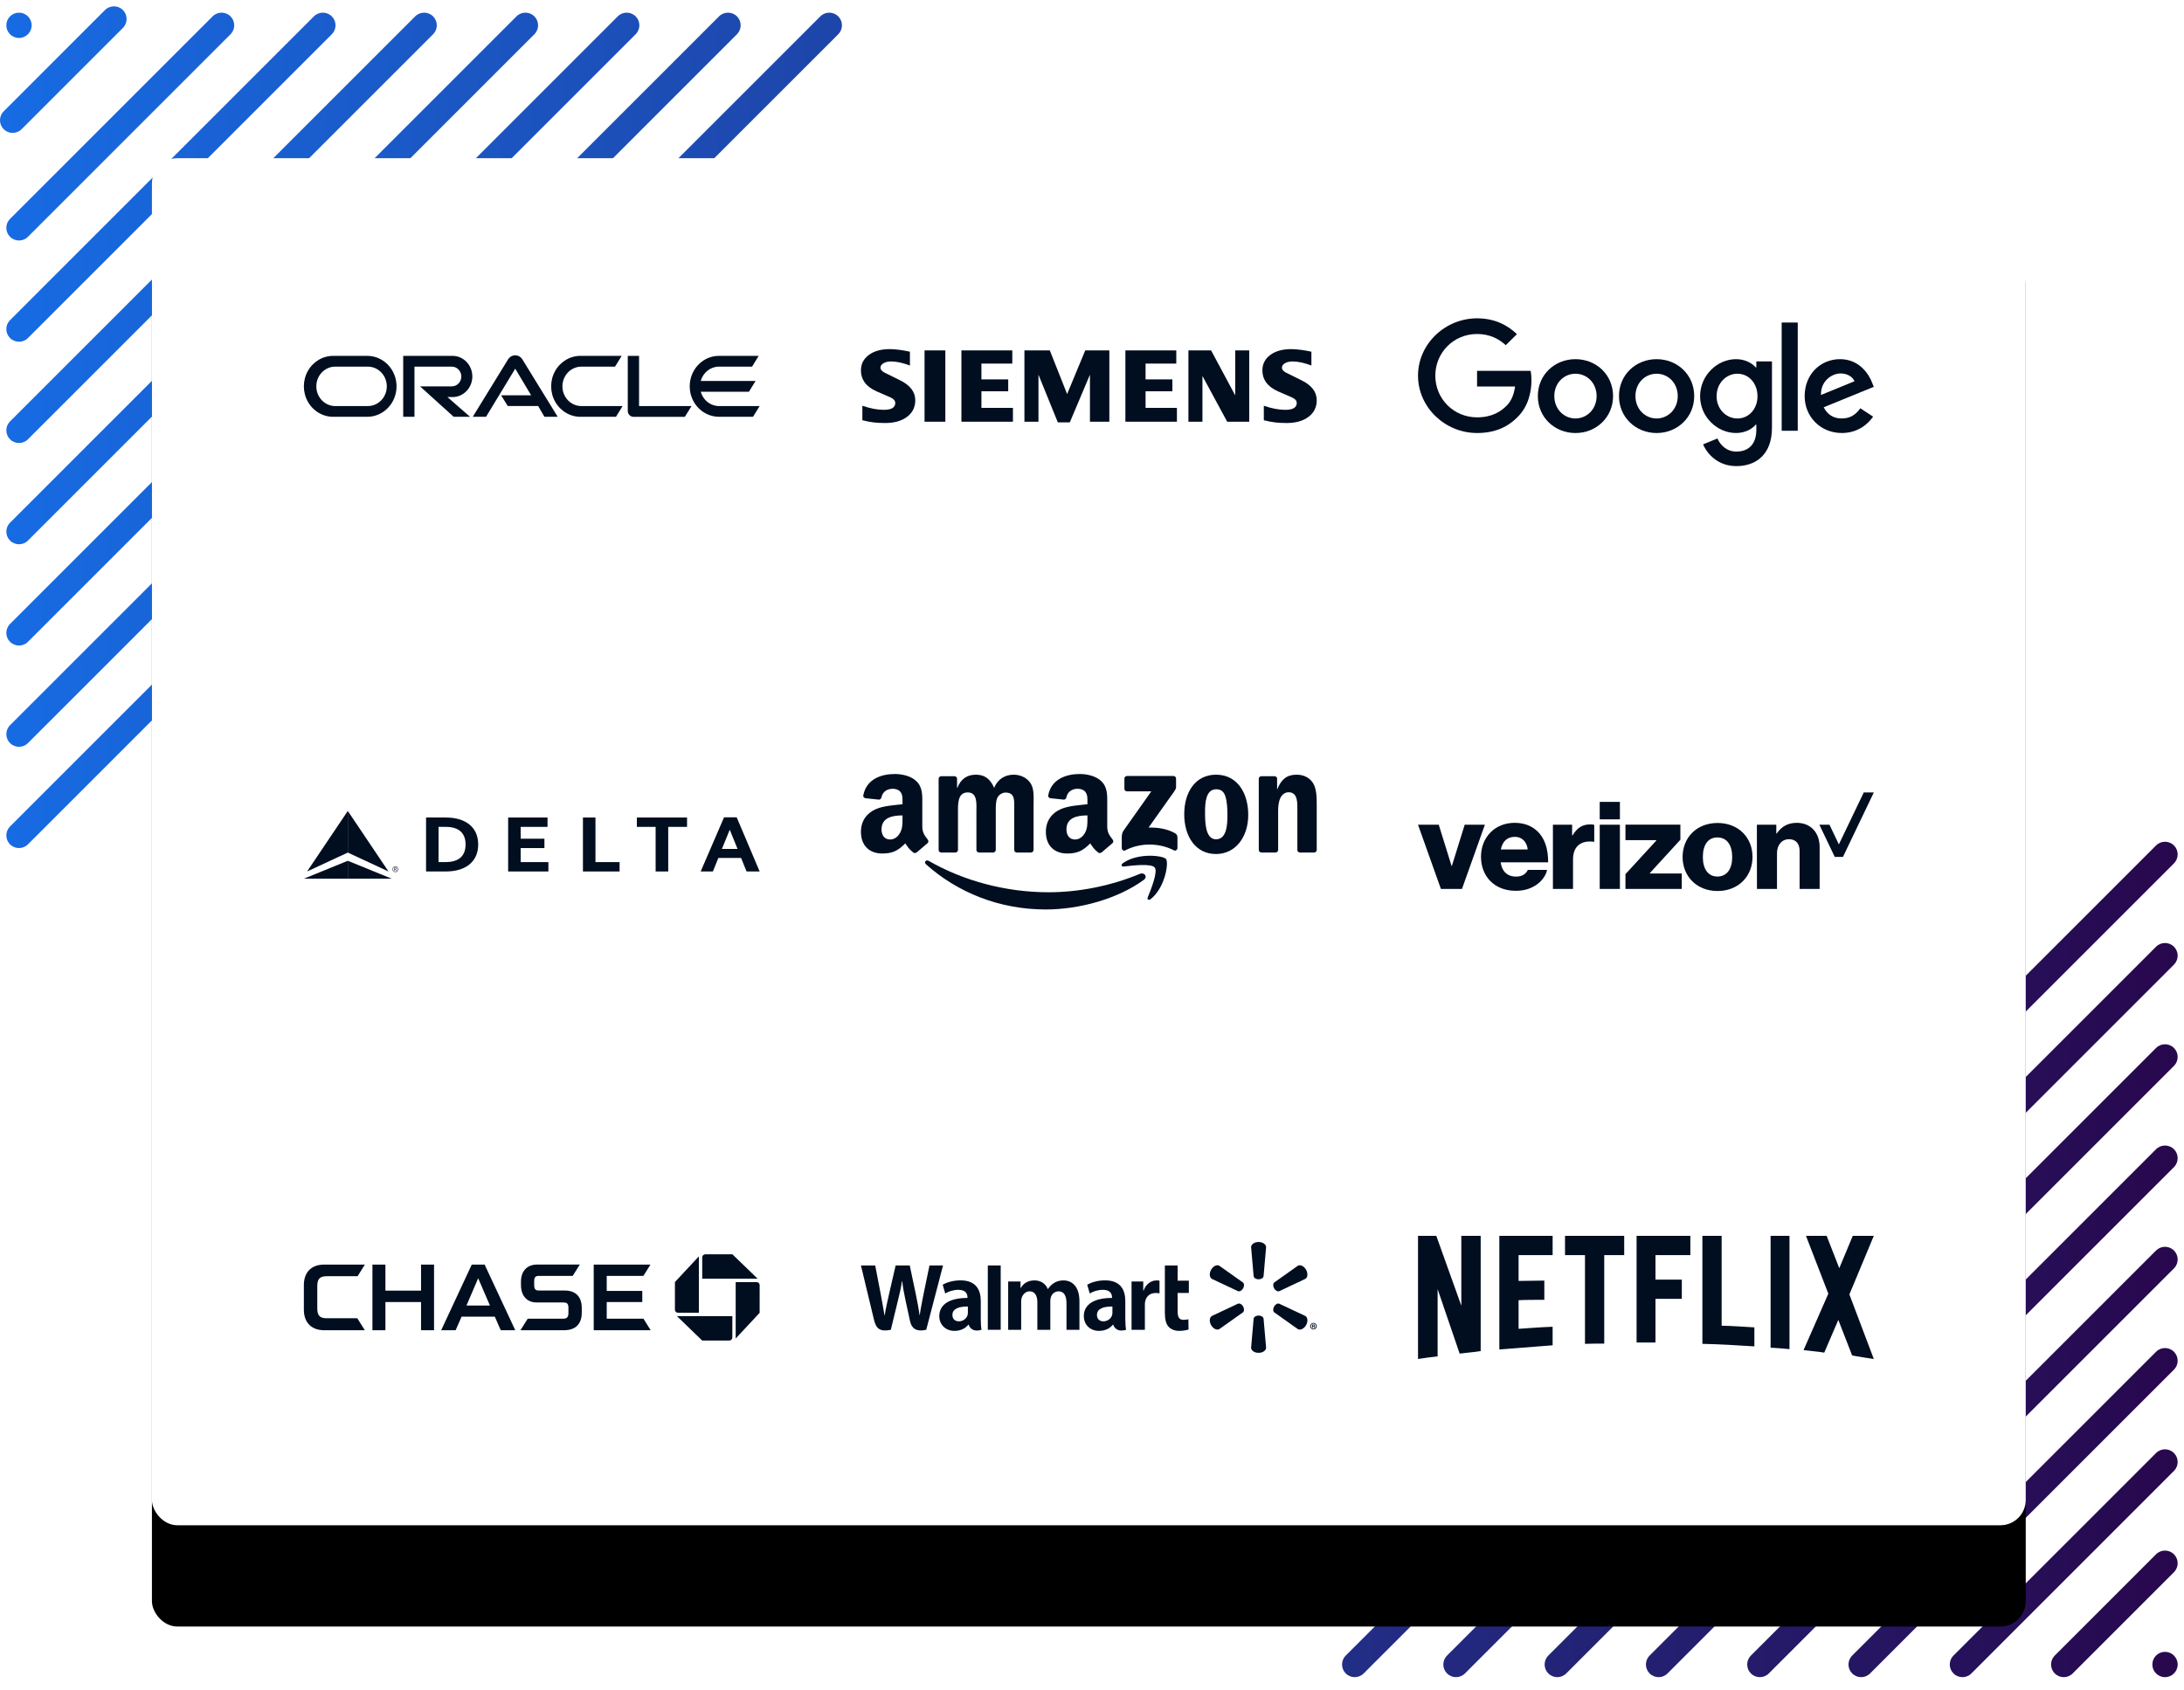
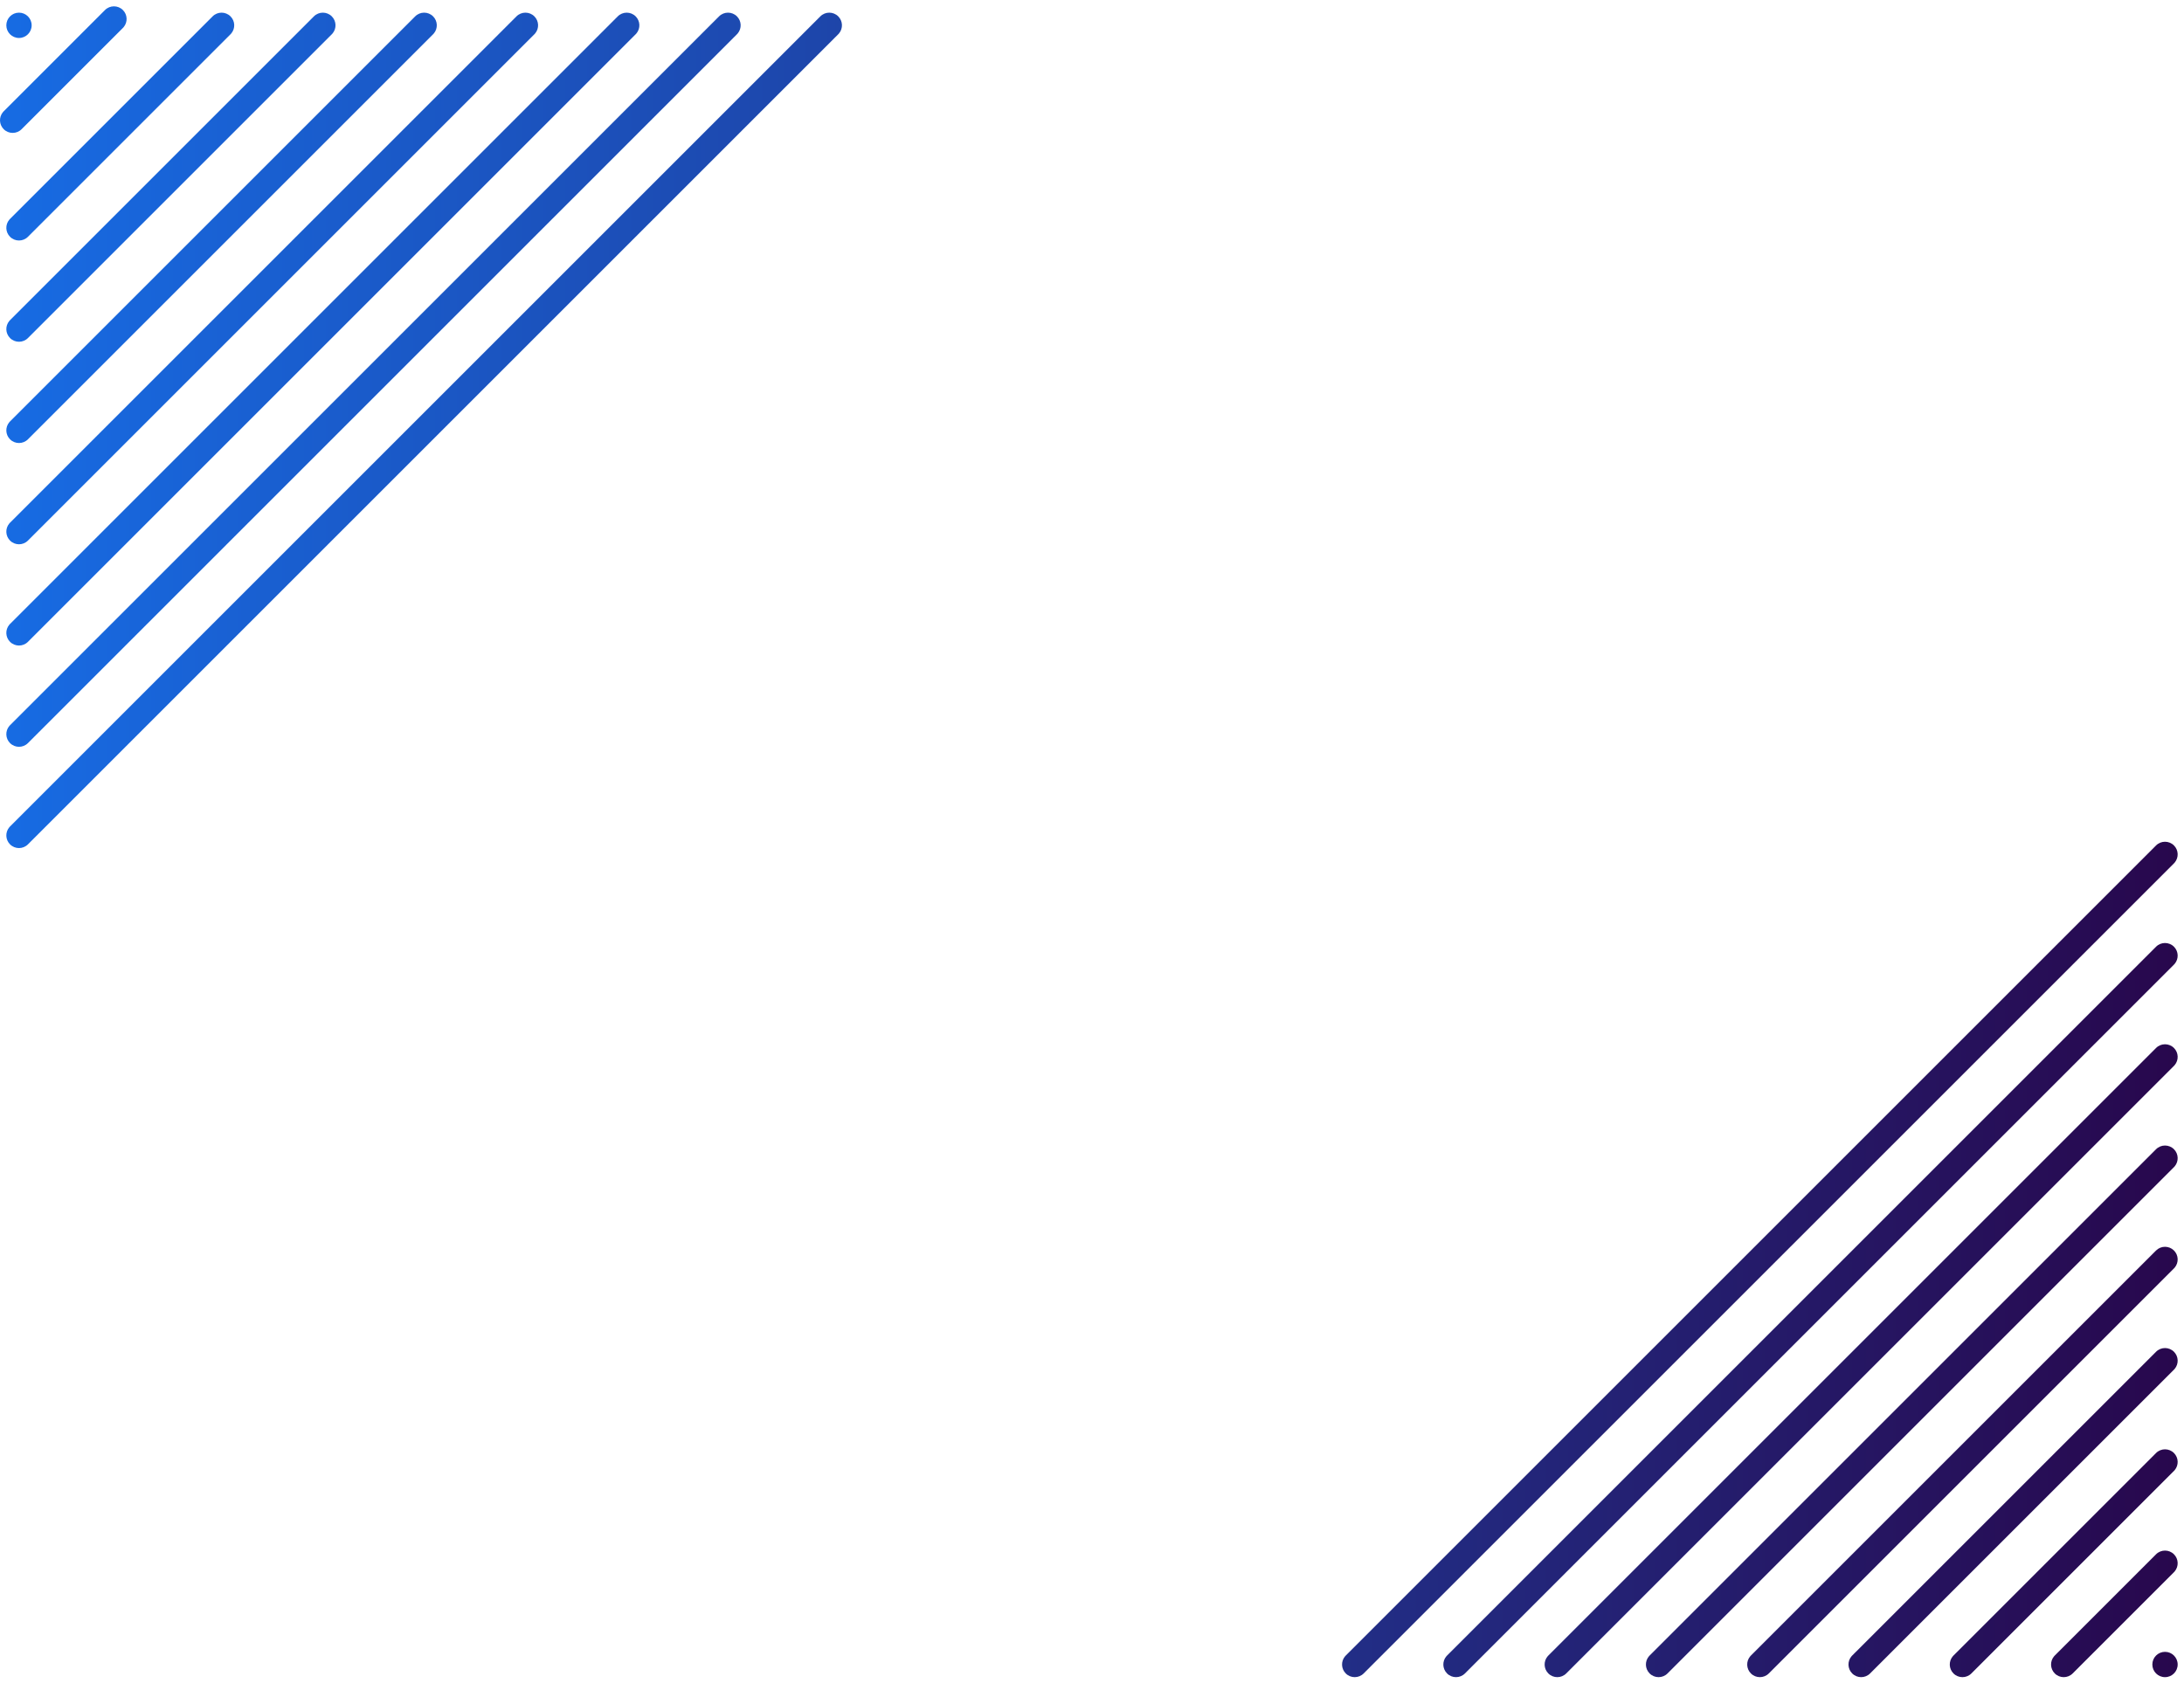
<svg xmlns="http://www.w3.org/2000/svg" xmlns:xlink="http://www.w3.org/1999/xlink" id="customers" viewBox="0 0 345 267">
  <defs>
    <linearGradient x1="0%" y1="50%" x2="100%" y2="50%" id="linearGradient-1">
      <stop stop-color="#176CE4" offset="0%" />
      <stop stop-color="#28074C" offset="100%" />
    </linearGradient>
-     <rect id="path-2" x="0" y="0" width="296" height="216" rx="4" />
    <filter x="-8.6%" y="-10.4%" width="117.2%" height="124.1%" filterUnits="objectBoundingBox" id="filter-4">
      <feMorphology radius="1.5" operator="erode" in="SourceAlpha" result="shadowSpreadOuter1">
            </feMorphology>
      <feOffset dx="0" dy="5" in="shadowSpreadOuter1" result="shadowOffsetOuter1">
            </feOffset>
      <feGaussianBlur stdDeviation="2.5" in="shadowOffsetOuter1" result="shadowBlurOuter1">
            </feGaussianBlur>
      <feColorMatrix values="0 0 0 0 0   0 0 0 0 0   0 0 0 0 0  0 0 0 0.2 0" type="matrix" in="shadowBlurOuter1" result="shadowMatrixOuter1" />
      <feMorphology radius="1" operator="dilate" in="SourceAlpha" result="shadowSpreadOuter2">
            </feMorphology>
      <feOffset dx="0" dy="3" in="shadowSpreadOuter2" result="shadowOffsetOuter2">
            </feOffset>
      <feGaussianBlur stdDeviation="7" in="shadowOffsetOuter2" result="shadowBlurOuter2">
            </feGaussianBlur>
      <feColorMatrix values="0 0 0 0 0   0 0 0 0 0   0 0 0 0 0  0 0 0 0.12 0" type="matrix" in="shadowBlurOuter2" result="shadowMatrixOuter2" />
      <feMorphology radius="0.5" operator="dilate" in="SourceAlpha" result="shadowSpreadOuter3">
            </feMorphology>
      <feOffset dx="0" dy="8" in="shadowSpreadOuter3" result="shadowOffsetOuter3">
            </feOffset>
      <feGaussianBlur stdDeviation="5" in="shadowOffsetOuter3" result="shadowBlurOuter3">
            </feGaussianBlur>
      <feColorMatrix values="0 0 0 0 0   0 0 0 0 0   0 0 0 0 0  0 0 0 0.14 0" type="matrix" in="shadowBlurOuter3" result="shadowMatrixOuter3" />
      <feMerge>
        <feMergeNode in="shadowMatrixOuter1" />
        <feMergeNode in="shadowMatrixOuter2" />
        <feMergeNode in="shadowMatrixOuter3" />
      </feMerge>
    </filter>
  </defs>
  <g stroke="none" stroke-width="1" fill="none" fill-rule="evenodd">
    <g transform="translate(-831, -1538)">
      <g transform="translate(0, 1458)">
        <g transform="translate(831, 80)">
          <path d="M342,261 C343.105,261 344,261.895 344,263 C344,264.105 343.105,265 342,265 C340.895,265 340,264.105 340,263 C340,261.895 340.895,261 342,261 Z M343.414,245.586 C344.154,246.326 344.193,247.501 343.531,248.287 L343.414,248.414 L327.414,264.414 C326.633,265.195 325.367,265.195 324.586,264.414 C323.846,263.674 323.807,262.499 324.469,261.713 L324.586,261.586 L340.586,245.586 C341.367,244.805 342.633,244.805 343.414,245.586 Z M343.414,229.586 C344.154,230.326 344.193,231.501 343.531,232.287 L343.414,232.414 L311.414,264.414 C310.633,265.195 309.367,265.195 308.586,264.414 C307.846,263.674 307.807,262.499 308.469,261.713 L308.586,261.586 L340.586,229.586 C341.367,228.805 342.633,228.805 343.414,229.586 Z M343.414,213.586 C344.154,214.326 344.193,215.501 343.531,216.287 L343.414,216.414 L295.414,264.414 C294.633,265.195 293.367,265.195 292.586,264.414 C291.846,263.674 291.807,262.499 292.469,261.713 L292.586,261.586 L340.586,213.586 C341.367,212.805 342.633,212.805 343.414,213.586 Z M343.414,197.586 C344.154,198.326 344.193,199.501 343.531,200.287 L343.414,200.414 L279.414,264.414 C278.633,265.195 277.367,265.195 276.586,264.414 C275.846,263.674 275.807,262.499 276.469,261.713 L276.586,261.586 L340.586,197.586 C341.367,196.805 342.633,196.805 343.414,197.586 Z M343.414,181.586 C344.154,182.326 344.193,183.501 343.531,184.287 L343.414,184.414 L263.414,264.414 C262.633,265.195 261.367,265.195 260.586,264.414 C259.846,263.674 259.807,262.499 260.469,261.713 L260.586,261.586 L340.586,181.586 C341.367,180.805 342.633,180.805 343.414,181.586 Z M343.414,165.586 C344.154,166.326 344.193,167.501 343.531,168.287 L343.414,168.414 L247.414,264.414 C246.633,265.195 245.367,265.195 244.586,264.414 C243.846,263.674 243.807,262.499 244.469,261.713 L244.586,261.586 L340.586,165.586 C341.367,164.805 342.633,164.805 343.414,165.586 Z M343.414,149.586 C344.154,150.326 344.193,151.501 343.531,152.287 L343.414,152.414 L231.414,264.414 C230.633,265.195 229.367,265.195 228.586,264.414 C227.846,263.674 227.807,262.499 228.469,261.713 L228.586,261.586 L340.586,149.586 C341.367,148.805 342.633,148.805 343.414,149.586 Z M343.414,133.586 C344.154,134.326 344.193,135.501 343.531,136.287 L343.414,136.414 L215.414,264.414 C214.633,265.195 213.367,265.195 212.586,264.414 C211.846,263.674 211.807,262.499 212.469,261.713 L212.586,261.586 L340.586,133.586 C341.367,132.805 342.633,132.805 343.414,133.586 Z M132.414,2.586 C133.154,3.326 133.193,4.501 132.531,5.287 L132.414,5.414 L4.414,133.414 C3.633,134.195 2.367,134.195 1.586,133.414 C0.846,132.674 0.807,131.499 1.469,130.713 L1.586,130.586 L129.586,2.586 C130.367,1.805 131.633,1.805 132.414,2.586 Z M116.414,2.586 C117.154,3.326 117.193,4.501 116.531,5.287 L116.414,5.414 L4.414,117.414 C3.633,118.195 2.367,118.195 1.586,117.414 C0.846,116.674 0.807,115.499 1.469,114.713 L1.586,114.586 L113.586,2.586 C114.367,1.805 115.633,1.805 116.414,2.586 Z M100.414,2.586 C101.154,3.326 101.193,4.501 100.531,5.287 L100.414,5.414 L4.414,101.414 C3.633,102.195 2.367,102.195 1.586,101.414 C0.846,100.674 0.807,99.499 1.469,98.713 L1.586,98.586 L97.586,2.586 C98.367,1.805 99.633,1.805 100.414,2.586 Z M84.414,2.586 C85.154,3.326 85.193,4.501 84.531,5.287 L84.414,5.414 L4.414,85.414 C3.633,86.195 2.367,86.195 1.586,85.414 C0.846,84.674 0.807,83.499 1.469,82.713 L1.586,82.586 L81.586,2.586 C82.367,1.805 83.633,1.805 84.414,2.586 Z M68.414,2.586 C69.154,3.326 69.193,4.501 68.531,5.287 L68.414,5.414 L4.414,69.414 C3.633,70.195 2.367,70.195 1.586,69.414 C0.846,68.674 0.807,67.499 1.469,66.713 L1.586,66.586 L65.586,2.586 C66.367,1.805 67.633,1.805 68.414,2.586 Z M52.414,2.586 C53.154,3.326 53.193,4.501 52.531,5.287 L52.414,5.414 L4.414,53.414 C3.633,54.195 2.367,54.195 1.586,53.414 C0.846,52.674 0.807,51.499 1.469,50.713 L1.586,50.586 L49.586,2.586 C50.367,1.805 51.633,1.805 52.414,2.586 Z M36.414,2.586 C37.154,3.326 37.193,4.501 36.531,5.287 L36.414,5.414 L4.414,37.414 C3.633,38.195 2.367,38.195 1.586,37.414 C0.846,36.674 0.807,35.499 1.469,34.713 L1.586,34.586 L33.586,2.586 C34.367,1.805 35.633,1.805 36.414,2.586 Z M19.414,1.586 C20.154,2.326 20.193,3.501 19.531,4.287 L19.414,4.414 L3.414,20.414 C2.633,21.195 1.367,21.195 0.586,20.414 C-0.154,19.674 -0.193,18.499 0.469,17.713 L0.586,17.586 L16.586,1.586 C17.367,0.805 18.633,0.805 19.414,1.586 Z M3,2 C4.105,2 5,2.895 5,4 C5,5.105 4.105,6 3,6 C1.895,6 1,5.105 1,4 C1,2.895 1.895,2 3,2 Z" id="Combined-Shape" fill="url(#linearGradient-1)" fill-rule="nonzero">
                    </path>
          <g transform="translate(24, 25)">
            <mask id="mask-3" fill="white">
              <use xlink:href="#path-2" />
            </mask>
            <g>
              <use fill="black" fill-opacity="1" filter="url(#filter-4)" xlink:href="#path-2">
                            </use>
              <use fill="#FFFFFF" fill-rule="evenodd" xlink:href="#path-2" />
            </g>
            <g mask="url(#mask-3)">
              <g transform="translate(24, 0)">
                <g transform="translate(176, 144)">
                  <rect fill-opacity="0" fill="#FFFFFF" x="0" y="0" width="72" height="72">
                                    </rect>
                  <g transform="translate(0, 26.27)" fill="#010E20" fill-rule="nonzero">
                    <path d="M9.9,18.205 C8.817,18.395 7.715,18.452 6.575,18.604 L3.097,8.419 L3.097,19.041 C2.014,19.155 1.026,19.307 0,19.459 L0,0 L2.888,0 L6.841,11.041 L6.841,0 L9.9,0 L9.9,18.205 Z M15.886,7.126 C17.064,7.126 18.869,7.069 19.953,7.069 L19.953,10.11 C18.603,10.11 17.026,10.11 15.886,10.167 L15.886,14.69 C17.672,14.576 19.458,14.423 21.264,14.366 L21.264,17.293 L12.846,17.958 L12.846,0 L21.264,0 L21.264,3.041 L15.886,3.041 L15.886,7.126 Z M32.57,3.041 L29.416,3.041 L29.416,17.027 C28.39,17.027 27.363,17.027 26.375,17.065 L26.375,3.041 L23.221,3.041 L23.221,0 L32.57,0 L32.57,3.041 L32.57,3.041 Z M37.511,6.917 L41.672,6.917 L41.672,9.958 L37.511,9.958 L37.511,16.856 L34.527,16.856 L34.527,0 L43.021,0 L43.021,3.041 L37.511,3.041 L37.511,6.917 Z M47.962,14.196 C49.691,14.233 51.439,14.367 53.131,14.462 L53.131,17.464 C50.413,17.293 47.696,17.122 44.922,17.065 L44.922,0 L47.962,0 L47.962,14.196 Z M55.696,17.673 C56.665,17.73 57.691,17.787 58.679,17.901 L58.679,0 L55.696,0 L55.696,17.673 Z M72,0 L68.142,9.255 L72,19.459 C70.86,19.307 69.72,19.098 68.579,18.908 L66.394,13.283 L64.171,18.452 C63.069,18.262 62.005,18.205 60.903,18.053 L64.817,9.141 L61.283,0 L64.551,0 L66.546,5.112 L68.675,0 L72,0 Z">
                                        </path>
                  </g>
                </g>
                <g transform="translate(88, 144)">
                  <rect fill-opacity="0" fill="#FFFFFF" x="0" y="0" width="72" height="72">
                                    </rect>
                  <g transform="translate(0, 27.243)" fill="#010E20" fill-rule="nonzero">
                    <path d="M41.76,9.32 C41.76,7.59 41.03,6.062 38.562,6.062 C37.296,6.062 36.29,6.428 35.744,6.749 L36.144,8.136 C36.646,7.817 37.447,7.554 38.204,7.554 C39.453,7.552 39.658,8.269 39.658,8.73 L39.658,8.841 C36.93,8.836 35.206,9.793 35.206,11.74 C35.206,12.929 36.081,14.045 37.612,14.045 C38.545,14.045 39.334,13.663 39.805,13.059 L39.851,13.059 C39.851,13.059 40.162,14.378 41.88,13.874 C41.793,13.321 41.76,12.74 41.76,12.032 L41.76,9.32 L41.76,9.32 Z M39.725,11.146 C39.725,11.286 39.714,11.431 39.673,11.555 C39.516,12.088 38.974,12.534 38.3,12.534 C37.731,12.534 37.284,12.207 37.284,11.522 C37.284,10.475 38.424,10.186 39.725,10.194">
                                        </path>
                    <path d="M0,3.709 C0,3.709 1.782,11.103 2.065,12.301 C2.398,13.701 2.996,14.219 4.72,13.874 L5.834,9.289 C6.115,8.153 6.307,7.338 6.489,6.181 L6.52,6.181 C6.646,7.35 6.828,8.153 7.058,9.292 C7.058,9.292 7.512,11.376 7.748,12.467 C7.977,13.558 8.623,14.247 10.315,13.874 L12.966,3.709 L10.826,3.709 L9.916,8.106 C9.675,9.38 9.456,10.384 9.286,11.551 L9.255,11.551 C9.102,10.396 8.907,9.434 8.656,8.186 L7.713,3.709 L5.481,3.709 L4.475,8.071 C4.188,9.403 3.92,10.471 3.751,11.602 L3.722,11.602 C3.548,10.541 3.313,9.19 3.063,7.908 C3.063,7.908 2.466,4.785 2.255,3.709">
                                        </path>
                    <path d="M18.929,9.32 C18.929,7.59 18.198,6.062 15.73,6.062 C14.467,6.062 13.459,6.428 12.914,6.749 L13.314,8.136 C13.814,7.817 14.614,7.554 15.373,7.554 C16.623,7.552 16.827,8.269 16.827,8.73 L16.827,8.841 C14.1,8.836 12.374,9.793 12.374,11.74 C12.374,12.929 13.253,14.045 14.776,14.045 C15.718,14.045 16.5,13.663 16.971,13.059 L17.019,13.059 C17.019,13.059 17.331,14.378 19.048,13.874 C18.959,13.321 18.929,12.74 18.929,12.032 L18.929,9.32 L18.929,9.32 Z M16.893,11.146 C16.893,11.286 16.881,11.431 16.842,11.555 C16.684,12.088 16.142,12.534 15.466,12.534 C14.9,12.534 14.452,12.207 14.452,11.522 C14.452,10.475 15.592,10.186 16.893,10.194">
                                        </path>
                    <polygon points="20.04 3.709 20.04 13.871 22.077 13.871 22.077 11.716 22.077 3.709">
                                        </polygon>
                    <path d="M48.011,3.709 L48.011,11.206 C48.011,12.241 48.202,12.963 48.614,13.405 C48.976,13.793 49.568,14.045 50.273,14.045 C50.879,14.045 51.471,13.927 51.751,13.824 L51.726,12.21 C51.517,12.259 51.278,12.301 50.949,12.301 C50.254,12.301 50.025,11.855 50.025,10.925 L50.025,8.055 L51.798,8.055 L51.798,6.114 L50.025,6.114 L50.025,3.709">
                                        </path>
                    <path d="M42.747,6.239 L42.747,13.874 L44.852,13.874 L44.852,9.964 C44.852,9.753 44.865,9.571 44.898,9.403 C45.055,8.579 45.672,8.057 46.561,8.057 C46.809,8.057 46.977,8.084 47.164,8.114 L47.164,6.112 C47.007,6.084 46.9,6.068 46.707,6.068 C45.919,6.068 45.026,6.576 44.649,7.682 L44.597,7.682 L44.597,6.239">
                                        </path>
                    <path d="M23.259,6.239 L23.259,13.874 L25.311,13.874 L25.311,9.392 C25.311,9.182 25.334,8.967 25.407,8.773 C25.574,8.319 25.988,7.794 26.652,7.794 C27.478,7.794 27.868,8.501 27.868,9.521 L27.868,13.874 L29.915,13.874 L29.915,9.339 C29.915,9.141 29.942,8.898 29.999,8.723 C30.164,8.208 30.612,7.794 31.231,7.794 C32.066,7.794 32.47,8.486 32.47,9.689 L32.47,13.874 L34.515,13.874 L34.515,9.372 C34.515,7.007 33.329,6.068 31.982,6.068 C31.39,6.068 30.919,6.216 30.495,6.481 C30.137,6.704 29.823,7.018 29.541,7.429 L29.511,7.429 C29.187,6.607 28.426,6.068 27.432,6.068 C26.158,6.068 25.579,6.721 25.239,7.273 L25.208,7.273 L25.208,6.239">
                                        </path>
                    <path d="M62.817,5.896 C63.22,5.896 63.559,5.683 63.603,5.409 L64.002,0.825 C64.002,0.372 63.475,0 62.817,0 C62.156,0 61.633,0.372 61.633,0.825 L62.035,5.409 C62.078,5.683 62.415,5.896 62.817,5.896">
                                        </path>
                    <path d="M60.37,7.33 C60.569,6.972 60.558,6.575 60.343,6.397 L56.619,3.756 C56.231,3.526 55.652,3.799 55.32,4.378 C54.989,4.955 55.056,5.603 55.435,5.828 L59.558,7.767 C59.822,7.867 60.167,7.681 60.37,7.327">
                                        </path>
                    <path d="M65.264,7.326 C65.475,7.681 65.82,7.867 66.077,7.772 L70.2,5.828 C70.583,5.599 70.64,4.957 70.316,4.379 C69.985,3.801 69.402,3.53 69.015,3.754 L65.291,6.394 C65.084,6.573 65.069,6.973 65.268,7.33">
                                        </path>
                    <path d="M62.817,11.621 C63.22,11.621 63.559,11.834 63.603,12.108 L64.002,16.692 C64.002,17.146 63.475,17.514 62.817,17.514 C62.156,17.514 61.633,17.146 61.633,16.692 L62.035,12.108 C62.078,11.834 62.415,11.621 62.817,11.621">
                                        </path>
                    <path d="M65.264,10.191 C65.475,9.836 65.82,9.646 66.077,9.749 L70.2,11.69 C70.583,11.914 70.64,12.562 70.316,13.14 C69.985,13.714 69.402,13.987 69.015,13.762 L65.291,11.119 C65.084,10.941 65.069,10.544 65.268,10.191">
                                        </path>
                    <path d="M60.37,10.187 C60.569,10.544 60.558,10.941 60.343,11.12 L56.619,13.758 C56.231,13.987 55.652,13.713 55.32,13.139 C54.989,12.562 55.056,11.914 55.435,11.689 L59.558,9.748 C59.822,9.646 60.167,9.834 60.37,10.187">
                                        </path>
                    <path d="M71.406,13.36 L71.457,13.36 C71.527,13.36 71.555,13.382 71.563,13.439 C71.578,13.501 71.586,13.543 71.601,13.561 L71.734,13.561 C71.722,13.548 71.707,13.514 71.699,13.435 C71.684,13.367 71.65,13.328 71.601,13.315 L71.601,13.303 C71.668,13.287 71.707,13.242 71.707,13.185 C71.707,13.134 71.684,13.098 71.661,13.074 C71.617,13.053 71.575,13.036 71.481,13.036 C71.398,13.036 71.337,13.043 71.289,13.055 L71.289,13.561 L71.406,13.561 L71.406,13.36 L71.406,13.36 Z M71.41,13.129 L71.47,13.121 C71.54,13.121 71.578,13.154 71.578,13.2 C71.578,13.252 71.527,13.277 71.462,13.277 L71.41,13.277 L71.41,13.129 L71.41,13.129 Z M71.485,12.785 C71.195,12.785 70.966,13.014 70.966,13.295 C70.966,13.584 71.195,13.813 71.485,13.813 C71.778,13.813 72,13.584 72,13.295 C72,13.014 71.778,12.785 71.485,12.785 M71.485,12.888 C71.707,12.888 71.872,13.071 71.872,13.295 C71.872,13.522 71.707,13.71 71.485,13.706 C71.262,13.706 71.094,13.522 71.094,13.295 C71.094,13.071 71.262,12.888 71.481,12.888">
                                        </path>
                  </g>
                </g>
                <g transform="translate(0, 144)">
                  <rect fill-opacity="0" fill="#FFFFFF" x="0" y="0" width="72" height="72">
                                    </rect>
                  <g transform="translate(0, 29.189)" fill="#010E20" fill-rule="nonzero">
                    <g id="logo" transform="translate(58.615, 0)">
                      <path d="M4.788,0 C4.527,0 4.315,0.215 4.315,0.481 L4.315,3.853 L13.065,3.853 L9.08,0 L4.788,0" id="logo-ne" />
                      <path d="M13.385,4.873 C13.385,4.607 13.175,4.392 12.912,4.392 L9.601,4.392 L9.601,13.299 L13.383,9.241 L13.385,4.873" id="logo-se" />
-                       <path d="M8.598,13.622 C8.858,13.622 9.07,13.406 9.07,13.14 L9.07,9.769 L0.32,9.769 L4.305,13.621 L8.598,13.622" id="logo-sw" />
+                       <path d="M8.598,13.622 C8.858,13.622 9.07,13.406 9.07,13.14 L0.32,9.769 L4.305,13.621 L8.598,13.622" id="logo-sw" />
                      <path d="M0,8.75 C0,9.015 0.211,9.232 0.473,9.232 L3.784,9.232 L3.784,0.324 L0.001,4.381 L0,8.75" id="logo-nw" />
                    </g>
                    <g id="type" transform="translate(0, 1.619)">
-                       <polyline id="H" points="18.511 0.007 18.511 4.121 12.882 4.121 12.882 0.007 10.831 0.006 10.831 10.377 12.882 10.377 12.882 5.921 18.511 5.921 18.511 10.377 20.565 10.377 20.565 0.007 18.511 0.007">
-                                             </polyline>
                      <polyline id="E" points="45.787 0.007 45.787 10.375 54.783 10.375 53.643 8.55 47.843 8.55 47.843 5.921 53.46 5.921 53.46 4.164 47.843 4.164 47.843 1.79 53.634 1.79 54.75 0.007 45.787 0.007">
                                            </polyline>
                      <path d="M3.21,0.005 C1.077,0.005 0,1.325 0,3.245 L0,7.117 C0,9.339 1.388,10.377 3.199,10.377 L9.632,10.377 L8.44,8.481 L3.597,8.481 C2.568,8.481 2.12,8.102 2.12,6.93 L2.12,3.418 C2.12,2.285 2.497,1.842 3.624,1.842 L8.49,1.842 L9.635,0.005 L3.21,0.005" id="C" />
                      <path d="M36.79,0.002 C35.558,0.002 34.296,0.756 34.296,2.695 L34.296,3.193 C34.296,5.214 35.51,5.985 36.726,5.99 L40.992,5.99 C41.435,5.99 41.795,6.065 41.795,6.827 L41.794,7.708 C41.783,8.393 41.447,8.55 40.976,8.55 L35.364,8.55 L34.215,10.375 L41.109,10.375 C42.771,10.375 43.9,9.533 43.9,7.588 L43.9,6.873 C43.9,4.993 42.851,4.105 41.225,4.105 L37.152,4.105 C36.7,4.105 36.386,3.979 36.386,3.298 L36.386,2.581 C36.386,2.001 36.601,1.79 37.127,1.79 L42.472,1.788 L43.589,0 L36.79,0.002" id="S" />
                      <path d="M26.522,0.007 L21.691,10.377 L23.974,10.377 L24.915,8.235 L30.165,8.235 L31.102,10.377 L33.396,10.377 L28.554,0.007 L26.522,0.007 Z M27.535,2.16 L29.391,6.47 L25.69,6.47 L27.535,2.16" id="A" />
                    </g>
                  </g>
                </g>
                <g transform="translate(176, 72)">
                  <rect fill-opacity="0" fill="#FFFFFF" x="0" y="0" width="72" height="72">
                                    </rect>
                  <g transform="translate(0, 28.216)" fill="#010E20" fill-rule="nonzero">
                    <polygon points="70.411 0 66.478 8.206 64.999 5.097 63.4 5.097 65.832 10.182 67.125 10.182 72 0">
                                        </polygon>
                    <path d="M53.54,15.236 L56.706,15.236 L56.706,9.584 C56.706,8.291 57.473,7.383 58.612,7.383 C59.708,7.383 60.278,8.131 60.278,9.21 L60.278,15.236 L63.444,15.236 L63.444,8.623 C63.444,6.379 62.063,4.797 59.828,4.797 C58.404,4.797 57.407,5.396 56.662,6.486 L56.596,6.486 L56.596,5.097 L53.529,5.097 L53.54,15.236 L53.54,15.236 Z M47.317,4.819 C44.009,4.819 41.795,7.137 41.795,10.193 C41.795,13.228 44.009,15.568 47.317,15.568 C50.626,15.568 52.839,13.228 52.839,10.193 C52.85,7.137 50.626,4.819 47.317,4.819 Z M47.295,13.281 C45.794,13.281 44.995,12.052 44.995,10.193 C44.995,8.313 45.783,7.105 47.295,7.105 C48.796,7.105 49.629,8.313 49.629,10.193 C49.64,12.052 48.807,13.281 47.295,13.281 Z M32.768,15.236 L41.664,15.236 L41.664,12.8 L36.624,12.8 L36.624,12.736 L41.445,7.469 L41.445,5.086 L32.768,5.086 L32.768,7.533 L37.643,7.533 L37.643,7.597 L32.768,12.907 L32.768,15.236 L32.768,15.236 Z M28.704,15.236 L31.892,15.236 L31.892,5.097 L28.704,5.097 L28.704,15.236 Z M21.309,15.236 L24.486,15.236 L24.486,10.578 C24.486,8.462 25.789,7.522 27.772,7.789 L27.838,7.789 L27.838,5.118 C27.674,5.054 27.488,5.043 27.192,5.043 C25.954,5.043 25.121,5.599 24.409,6.785 L24.343,6.785 L24.343,5.097 L21.309,5.097 L21.309,15.236 Z M15.48,13.292 C14.078,13.292 13.223,12.405 13.059,11.037 L20.553,11.037 C20.575,8.858 19.983,7.116 18.745,6.026 C17.869,5.235 16.718,4.797 15.25,4.797 C12.117,4.797 9.948,7.116 9.948,10.15 C9.948,13.206 12.018,15.536 15.458,15.536 C16.762,15.536 17.792,15.194 18.646,14.627 C19.556,14.018 20.213,13.121 20.388,12.234 L17.343,12.234 C17.047,12.896 16.411,13.292 15.48,13.292 Z M15.316,7.009 C16.433,7.009 17.2,7.821 17.332,9.007 L13.081,9.007 C13.333,7.81 14.001,7.009 15.316,7.009 Z M3.615,15.236 L6.946,15.236 L10.561,5.097 L7.373,5.097 L5.346,11.614 L5.302,11.614 L3.276,5.097 L0,5.097 L3.615,15.236 Z M28.704,1.485 L31.892,1.485 L31.892,4.242 L28.704,4.242 L28.704,1.485 Z">
                                        </path>
                  </g>
                </g>
                <g transform="translate(88, 72)">
                  <rect fill-opacity="0" fill="#FFFFFF" x="0" y="0" width="72" height="72">
                                    </rect>
                  <g transform="translate(0, 25.297)" fill="#010E20">
                    <path d="M44.667,16.74 C40.483,19.782 34.419,21.405 29.197,21.405 C21.876,21.405 15.285,18.734 10.299,14.291 C9.907,13.941 10.258,13.465 10.728,13.737 C16.109,16.826 22.763,18.685 29.636,18.685 C34.272,18.685 39.371,17.738 44.059,15.775 C44.768,15.478 45.36,16.233 44.667,16.74" id="path8" />
-                     <path d="M46.407,14.776 C45.874,14.102 42.872,14.458 41.524,14.616 C41.113,14.665 41.051,14.313 41.42,14.059 C43.812,12.399 47.736,12.878 48.193,13.434 C48.651,13.994 48.074,17.874 45.827,19.726 C45.482,20.011 45.153,19.859 45.307,19.482 C45.811,18.239 46.943,15.453 46.407,14.776" id="path10" />
                    <path d="M41.618,2.337 L41.618,0.724 C41.618,0.479 41.806,0.315 42.032,0.315 L49.356,0.315 C49.591,0.315 49.779,0.482 49.779,0.724 L49.779,2.106 C49.776,2.337 49.579,2.641 49.228,3.12 L45.432,8.466 C46.842,8.432 48.331,8.639 49.61,9.35 C49.898,9.511 49.977,9.746 49.999,9.978 L49.999,11.7 C49.999,11.935 49.735,12.21 49.459,12.068 C47.206,10.902 44.213,10.775 41.721,12.08 C41.467,12.216 41.201,11.944 41.201,11.709 L41.201,10.073 C41.201,9.811 41.204,9.362 41.471,8.963 L45.868,2.743 L42.041,2.743 C41.806,2.743 41.618,2.579 41.618,2.337" id="path12" />
                    <path d="M14.9,12.408 L12.671,12.408 C12.458,12.392 12.289,12.235 12.273,12.034 L12.273,0.751 C12.273,0.526 12.464,0.346 12.703,0.346 L14.78,0.346 C14.997,0.356 15.169,0.519 15.185,0.724 L15.185,2.198 L15.226,2.198 C15.768,0.773 16.786,0.108 18.159,0.108 C19.554,0.108 20.425,0.773 21.052,2.198 C21.591,0.773 22.816,0.108 24.13,0.108 C25.064,0.108 26.085,0.489 26.709,1.342 C27.414,2.291 27.27,3.67 27.27,4.879 L27.267,12 C27.267,12.225 27.076,12.408 26.837,12.408 L24.612,12.408 C24.39,12.392 24.211,12.216 24.211,12 L24.211,6.02 C24.211,5.544 24.255,4.357 24.148,3.905 C23.982,3.148 23.484,2.934 22.838,2.934 C22.299,2.934 21.735,3.29 21.506,3.859 C21.277,4.428 21.299,5.38 21.299,6.02 L21.299,12 C21.299,12.225 21.108,12.408 20.87,12.408 L18.645,12.408 C18.419,12.392 18.244,12.216 18.244,12 L18.241,6.02 C18.241,4.762 18.451,2.91 16.868,2.91 C15.266,2.91 15.329,4.715 15.329,6.02 L15.329,12 C15.329,12.225 15.138,12.408 14.9,12.408" id="path14" />
-                     <path d="M56.085,0.108 C59.391,0.108 61.181,2.91 61.181,6.471 C61.181,9.913 59.203,12.643 56.085,12.643 C52.838,12.643 51.07,9.842 51.07,6.351 C51.07,2.838 52.86,0.108 56.085,0.108 M56.104,2.412 C54.461,2.412 54.358,4.619 54.358,5.995 C54.358,7.374 54.336,10.318 56.085,10.318 C57.812,10.318 57.893,7.943 57.893,6.496 C57.893,5.544 57.853,4.406 57.561,3.503 C57.31,2.718 56.812,2.412 56.104,2.412" id="path16" />
                    <path d="M65.469,12.408 L63.25,12.408 C63.027,12.392 62.848,12.216 62.848,12 L62.845,0.714 C62.864,0.507 63.049,0.346 63.275,0.346 L65.34,0.346 C65.534,0.356 65.694,0.485 65.738,0.662 L65.738,2.387 L65.779,2.387 C66.402,0.844 67.277,0.108 68.816,0.108 C69.816,0.108 70.79,0.464 71.417,1.438 C72,2.341 72,3.859 72,4.95 L72,12.052 C71.975,12.25 71.79,12.408 71.571,12.408 L69.336,12.408 C69.132,12.392 68.963,12.244 68.941,12.052 L68.941,5.924 C68.941,4.69 69.085,2.885 67.546,2.885 C67.004,2.885 66.506,3.243 66.258,3.788 C65.945,4.477 65.904,5.164 65.904,5.924 L65.904,12 C65.901,12.225 65.707,12.408 65.469,12.408" id="path18" />
                    <path d="M35.779,7.019 C35.779,7.875 35.801,8.589 35.362,9.35 C35.008,9.968 34.444,10.349 33.82,10.349 C32.965,10.349 32.463,9.706 32.463,8.756 C32.463,6.883 34.165,6.543 35.779,6.543 L35.779,7.019 M38.026,12.377 C37.879,12.507 37.666,12.516 37.5,12.43 C36.76,11.824 36.625,11.542 36.221,10.964 C34.999,12.195 34.13,12.562 32.548,12.562 C30.67,12.562 29.213,11.422 29.213,9.137 C29.213,7.353 30.191,6.137 31.589,5.544 C32.799,5.018 34.488,4.925 35.779,4.78 L35.779,4.496 C35.779,3.973 35.82,3.355 35.506,2.903 C35.237,2.498 34.717,2.331 34.256,2.331 C33.407,2.331 32.651,2.761 32.466,3.652 C32.429,3.849 32.281,4.044 32.078,4.054 L29.918,3.825 C29.736,3.785 29.533,3.639 29.586,3.364 C30.081,0.779 32.451,0 34.569,0 C35.654,0 37.07,0.284 37.926,1.095 C39.01,2.093 38.907,3.426 38.907,4.876 L38.907,8.302 C38.907,9.331 39.339,9.783 39.747,10.339 C39.888,10.537 39.919,10.775 39.737,10.924 C39.283,11.298 38.474,11.994 38.029,12.383 L38.026,12.377" id="path28" />
                    <path d="M6.566,7.019 C6.566,7.875 6.588,8.589 6.149,9.35 C5.795,9.968 5.234,10.349 4.607,10.349 C3.752,10.349 3.253,9.706 3.253,8.756 C3.253,6.883 4.955,6.543 6.566,6.543 L6.566,7.019 M8.813,12.377 C8.666,12.507 8.453,12.516 8.287,12.43 C7.547,11.824 7.415,11.542 7.008,10.964 C5.786,12.195 4.921,12.562 3.335,12.562 C1.46,12.562 0,11.422 0,9.137 C0,7.353 0.981,6.137 2.376,5.544 C3.585,5.018 5.275,4.925 6.566,4.78 L6.566,4.496 C6.566,3.973 6.607,3.355 6.296,2.903 C6.024,2.498 5.504,2.331 5.046,2.331 C4.197,2.331 3.438,2.761 3.253,3.652 C3.216,3.849 3.068,4.044 2.868,4.054 L0.705,3.825 C0.523,3.785 0.323,3.639 0.373,3.364 C0.871,0.779 3.238,0 5.356,0 C6.441,0 7.857,0.284 8.713,1.095 C9.797,2.093 9.694,3.426 9.694,4.876 L9.694,8.302 C9.694,9.331 10.126,9.783 10.534,10.339 C10.678,10.537 10.709,10.775 10.527,10.924 C10.073,11.298 9.264,11.994 8.819,12.383 L8.813,12.377" id="path30" />
                  </g>
                </g>
                <g transform="translate(0, 72)">
                  <rect fill-opacity="0" fill="#FFFFFF" x="0" y="0" width="72" height="72">
                                    </rect>
                  <g transform="translate(0, 31.135)" fill="#010E20" fill-rule="nonzero">
                    <path d="M13.37,9.563 L6.941,6.575 L6.941,0 L13.37,9.563 Z M13.882,10.703 L6.941,7.874 L6.941,10.703 L13.882,10.703 Z">
                                        </path>
                    <polyline points="0.511 9.563 6.941 0 6.941 6.575 0.511 9.563">
                                        </polyline>
                    <polyline points="0 10.703 6.941 10.703 6.941 7.874 0 10.703">
                                        </polyline>
                    <path d="M14.443,8.743 C14.695,8.743 14.904,8.944 14.904,9.196 C14.904,9.448 14.702,9.657 14.45,9.657 C14.198,9.657 13.99,9.456 13.99,9.204 L13.99,9.204 C13.99,8.944 14.191,8.743 14.443,8.743 Z M14.443,9.585 C14.659,9.585 14.832,9.412 14.832,9.196 C14.832,8.98 14.659,8.808 14.443,8.808 C14.227,8.808 14.054,8.98 14.054,9.196 L14.054,9.196 L14.054,9.196 C14.054,9.412 14.227,9.585 14.443,9.585 L14.443,9.585 L14.443,9.585 Z M14.342,9.463 L14.278,9.463 L14.278,8.937 L14.479,8.937 C14.602,8.937 14.645,8.988 14.645,9.081 C14.652,9.16 14.587,9.225 14.515,9.232 L14.674,9.463 L14.602,9.463 L14.443,9.232 L14.35,9.232 L14.342,9.463 Z M14.342,9.168 L14.429,9.168 C14.501,9.168 14.58,9.16 14.58,9.074 C14.58,9.009 14.515,8.988 14.465,8.988 L14.35,8.988 L14.35,9.168 L14.342,9.168 Z">
                                        </path>
                    <g transform="translate(19.303, 1.001)">
                      <path d="M0,8.562 L3.118,8.562 C6.329,8.562 8.237,6.957 8.237,4.295 C8.237,1.633 6.329,0.035 3.118,0.035 L0,0.035 L0,8.562 L0,8.562 Z M1.973,1.515 L3.118,1.515 C5.198,1.515 6.242,2.509 6.242,4.295 C6.242,6.081 5.198,7.075 3.118,7.075 L1.973,7.075 L1.973,1.515 Z">
                                            </path>
                      <polygon points="14.947 4.865 18.698 4.865 18.698 3.385 14.947 3.385 14.947 1.515 19.188 1.515 19.188 0.035 12.967 0.035 12.967 8.562 19.325 8.562 19.325 7.082 14.947 7.082">
                                            </polygon>
                      <polygon points="30.571 7.082 26.762 7.082 26.762 0.035 24.782 0.035 24.782 8.562 30.571 8.562">
                                            </polygon>
                      <polygon points="41.227 0.035 33.3 0.035 33.3 1.515 36.266 1.515 36.266 8.562 38.254 8.562 38.254 1.515 41.227 1.515">
                                            </polygon>
                      <path d="M52.697,8.562 L50.63,8.562 L49.766,6.429 L46.174,6.429 L45.31,8.562 L43.38,8.562 L47.074,0 L49.068,0 L52.697,8.562 Z M49.205,4.997 L47.974,1.967 L46.735,4.997 L49.205,4.997 Z">
                                            </path>
                    </g>
                  </g>
                </g>
                <g transform="translate(176, 0)">
                  <rect fill-opacity="0" fill="#FFFFFF" x="0" y="0" width="72" height="72">
                                    </rect>
                  <g transform="translate(0, 25.297)" fill="#010E20" fill-rule="nonzero">
                    <path d="M30.812,12.289 C30.812,15.648 28.144,18.124 24.87,18.124 C21.597,18.124 18.929,15.648 18.929,12.289 C18.929,8.905 21.597,6.453 24.87,6.453 C28.144,6.453 30.812,8.905 30.812,12.289 Z M28.211,12.289 C28.211,10.189 26.665,8.753 24.87,8.753 C23.076,8.753 21.53,10.189 21.53,12.289 C21.53,14.367 23.076,15.825 24.87,15.825 C26.665,15.825 28.211,14.364 28.211,12.289 Z">
                                        </path>
                    <path d="M43.629,12.289 C43.629,15.648 40.961,18.124 37.688,18.124 C34.414,18.124 31.746,15.648 31.746,12.289 C31.746,8.908 34.414,6.453 37.688,6.453 C40.961,6.453 43.629,8.905 43.629,12.289 Z M41.028,12.289 C41.028,10.189 39.482,8.753 37.688,8.753 C35.893,8.753 34.347,10.189 34.347,12.289 C34.347,14.367 35.893,15.825 37.688,15.825 C39.482,15.825 41.028,14.364 41.028,12.289 Z">
                                        </path>
                    <path d="M55.912,6.806 L55.912,17.282 C55.912,21.591 53.332,23.351 50.283,23.351 C47.413,23.351 45.685,21.46 45.033,19.913 L47.298,18.984 C47.701,19.934 48.689,21.055 50.28,21.055 C52.232,21.055 53.442,19.868 53.442,17.635 L53.442,16.795 L53.351,16.795 C52.769,17.503 51.648,18.121 50.232,18.121 C47.271,18.121 44.558,15.58 44.558,12.31 C44.558,9.016 47.271,6.453 50.232,6.453 C51.645,6.453 52.766,7.072 53.351,7.758 L53.442,7.758 L53.442,6.809 L55.912,6.809 L55.912,6.806 Z M53.626,12.31 C53.626,10.255 52.235,8.753 50.465,8.753 C48.67,8.753 47.167,10.255 47.167,12.31 C47.167,14.343 48.67,15.825 50.465,15.825 C52.235,15.825 53.626,14.343 53.626,12.31 Z">
                                        </path>
                    <polygon points="59.984 0.666 59.984 17.766 57.447 17.766 57.447 0.666">
                                        </polygon>
                    <path d="M69.869,14.209 L71.888,15.535 C71.236,16.485 69.666,18.121 66.953,18.121 C63.589,18.121 61.076,15.559 61.076,12.286 C61.076,8.816 63.61,6.451 66.662,6.451 C69.736,6.451 71.239,8.861 71.73,10.163 L72,10.826 L64.083,14.057 C64.689,15.227 65.632,15.825 66.953,15.825 C68.278,15.825 69.196,15.183 69.869,14.209 Z M63.656,12.11 L68.948,9.945 C68.657,9.216 67.781,8.708 66.75,8.708 C65.429,8.708 63.589,9.858 63.656,12.11 L63.656,12.11 Z">
                                        </path>
                    <path d="M9.327,10.771 L9.327,8.295 L17.794,8.295 C17.877,8.727 17.92,9.237 17.92,9.789 C17.92,11.647 17.405,13.943 15.744,15.58 C14.128,17.237 12.064,18.121 9.33,18.121 C4.262,18.121 0,14.054 0,9.061 C0,4.067 4.262,0 9.33,0 C12.134,0 14.131,1.084 15.632,2.497 L13.858,4.244 C12.782,3.249 11.324,2.476 9.327,2.476 C5.626,2.476 2.732,5.414 2.732,9.061 C2.732,12.707 5.626,15.646 9.327,15.646 C11.728,15.646 13.095,14.696 13.971,13.833 C14.681,13.133 15.148,12.133 15.332,10.768 L9.327,10.771 Z">
                                        </path>
                  </g>
                </g>
                <g transform="translate(88, 0)">
                  <rect fill-opacity="0" fill="#FFFFFF" x="0" y="0" width="72" height="72">
                                    </rect>
                  <g transform="translate(0, 30.162)" fill="#010E20">
                    <path d="M71.158,0.41 L71.158,2.595 C70.047,2.168 69.058,1.952 68.193,1.952 C67.68,1.952 67.272,2.048 66.965,2.235 C66.658,2.424 66.501,2.656 66.501,2.931 C66.501,3.295 66.847,3.619 67.545,3.91 L69.561,4.91 C71.191,5.702 72,6.753 72,8.074 C72,9.172 71.571,10.048 70.706,10.697 C69.846,11.352 68.689,11.676 67.249,11.676 C66.585,11.676 65.988,11.647 65.458,11.585 C64.928,11.527 64.319,11.408 63.643,11.237 L63.643,8.95 C64.882,9.377 66.01,9.593 67.026,9.593 C68.238,9.593 68.841,9.235 68.841,8.513 C68.841,8.153 68.594,7.863 68.093,7.635 L65.854,6.663 C65.028,6.282 64.414,5.821 64.012,5.274 C63.616,4.723 63.415,4.09 63.415,3.368 C63.415,2.356 63.833,1.542 64.659,0.923 C65.491,0.308 66.596,0 67.969,0 C68.416,0 68.93,0.04 69.5,0.115 C70.074,0.194 70.626,0.29 71.158,0.41 L71.158,0.41 Z">
                                        </path>
                    <path d="M7.738,0.41 L7.738,2.595 C6.627,2.168 5.64,1.952 4.774,1.952 C4.26,1.952 3.853,2.048 3.546,2.235 C3.239,2.424 3.083,2.656 3.083,2.931 C3.083,3.295 3.434,3.619 4.132,3.91 L6.148,4.91 C7.772,5.702 8.582,6.753 8.582,8.074 C8.582,9.172 8.151,10.048 7.292,10.697 C6.426,11.352 5.276,11.676 3.831,11.676 C3.167,11.676 2.568,11.647 2.038,11.585 C1.508,11.527 0.905,11.408 0.225,11.237 L0.225,8.95 C1.469,9.377 2.597,9.593 3.606,9.593 C4.819,9.593 5.422,9.235 5.422,8.513 C5.422,8.153 5.176,7.863 4.679,7.635 L2.44,6.663 C1.608,6.282 0.994,5.821 0.598,5.274 C0.196,4.723 0,4.09 0,3.368 C0,2.356 0.415,1.542 1.245,0.923 C2.071,0.308 3.178,0 4.551,0 C5.002,0 5.51,0.04 6.086,0.115 C6.656,0.194 7.208,0.29 7.738,0.41 Z">
                                        </path>
                    <polygon points="10.049 0.205 13.332 0.205 13.332 11.471 10.049 11.471">
                                        </polygon>
                    <polygon points="23.911 0.205 23.911 2.287 19.033 2.287 19.033 4.785 23.264 4.785 23.264 6.663 19.033 6.663 19.033 9.285 24.011 9.285 24.011 11.471 15.872 11.471 15.872 0.205">
                                        </polygon>
                    <polygon points="39.241 0.205 39.241 11.471 36.175 11.471 36.175 4.04 32.995 11.574 31.102 11.574 28.043 4.04 28.043 11.471 25.826 11.471 25.826 0.205 29.835 0.205 32.571 7.102 35.433 0.205">
                                        </polygon>
                    <polygon points="49.815 0.205 49.815 2.287 44.963 2.287 44.963 4.785 49.195 4.785 49.195 6.663 44.963 6.663 44.963 9.285 49.915 9.285 49.915 11.471 41.776 11.471 41.776 0.205">
                                        </polygon>
                    <polygon points="61.337 0.205 61.337 11.471 57.854 11.471 53.946 4.245 53.946 11.471 51.73 11.471 51.73 0.205 55.314 0.205 59.122 7.306 59.122 0.205">
                                        </polygon>
                  </g>
                </g>
                <g>
                  <rect fill-opacity="0" fill="#FFFFFF" x="0" y="0" width="72" height="72">
                                    </rect>
                  <g transform="translate(0, 31.135)" fill="#010E20" fill-rule="nonzero">
                    <path d="M31.151,6.325 L35.9,6.325 L33.391,2.114 L28.78,9.72 L26.683,9.72 L32.291,0.594 C32.54,0.225 32.945,0.003 33.378,3.4781614e-05 C33.811,-0.003 34.219,0.212 34.473,0.578 L40.097,9.72 L38,9.72 L37.012,8.019 L32.207,8.019 L31.16,6.325 M52.95,8.019 L52.95,0.092 L51.167,0.092 L51.167,8.8 C51.167,9.045 51.262,9.279 51.432,9.448 C51.603,9.629 51.836,9.731 52.08,9.73 L60.182,9.73 L61.238,8.029 L52.94,8.029 M23.483,6.604 C25.212,6.604 26.614,5.146 26.614,3.348 C26.614,1.55 25.212,0.092 23.483,0.092 L15.693,0.092 L15.693,9.72 L17.472,9.72 L17.472,1.796 L23.374,1.796 C24.202,1.796 24.873,2.494 24.873,3.354 C24.873,4.215 24.202,4.913 23.374,4.913 L18.354,4.913 L23.67,9.72 L26.253,9.72 L22.682,6.604 L23.483,6.604 M4.75,9.72 L10.131,9.72 C12.641,9.652 14.641,7.518 14.641,4.908 C14.641,2.298 12.641,0.163 10.131,0.095 L4.75,0.095 C3.068,0.05 1.494,0.957 0.64,2.465 C-0.213,3.972 -0.213,5.843 0.64,7.351 C1.494,8.858 3.068,9.765 4.75,9.72 M10.01,8.026 L4.869,8.026 C3.252,7.972 1.968,6.593 1.968,4.911 C1.968,3.229 3.252,1.85 4.869,1.796 L10.01,1.796 C11.103,1.759 12.129,2.345 12.686,3.324 C13.243,4.303 13.243,5.519 12.686,6.498 C12.129,7.477 11.103,8.062 10.01,8.026 M43.814,9.72 L49.307,9.72 L50.348,8.026 L43.935,8.026 C42.842,8.062 41.816,7.477 41.259,6.498 C40.702,5.519 40.702,4.303 41.259,3.324 C41.816,2.345 42.842,1.759 43.935,1.796 L49.154,1.796 L50.208,0.095 L43.814,0.095 C42.132,0.05 40.558,0.957 39.704,2.465 C38.85,3.972 38.85,5.843 39.704,7.351 C40.558,8.858 42.132,9.765 43.814,9.72 M65.584,8.026 C64.243,8.026 63.064,7.1 62.699,5.758 L70.308,5.758 L71.355,4.061 L62.699,4.061 C63.064,2.718 64.243,1.791 65.584,1.793 L70.807,1.793 L71.85,0.092 L65.463,0.092 C62.953,0.16 60.953,2.294 60.953,4.904 C60.953,7.514 62.953,9.649 65.463,9.717 L70.956,9.717 L72,8.022 L65.581,8.022">
                                        </path>
                  </g>
                </g>
              </g>
            </g>
          </g>
        </g>
      </g>
    </g>
  </g>
</svg>